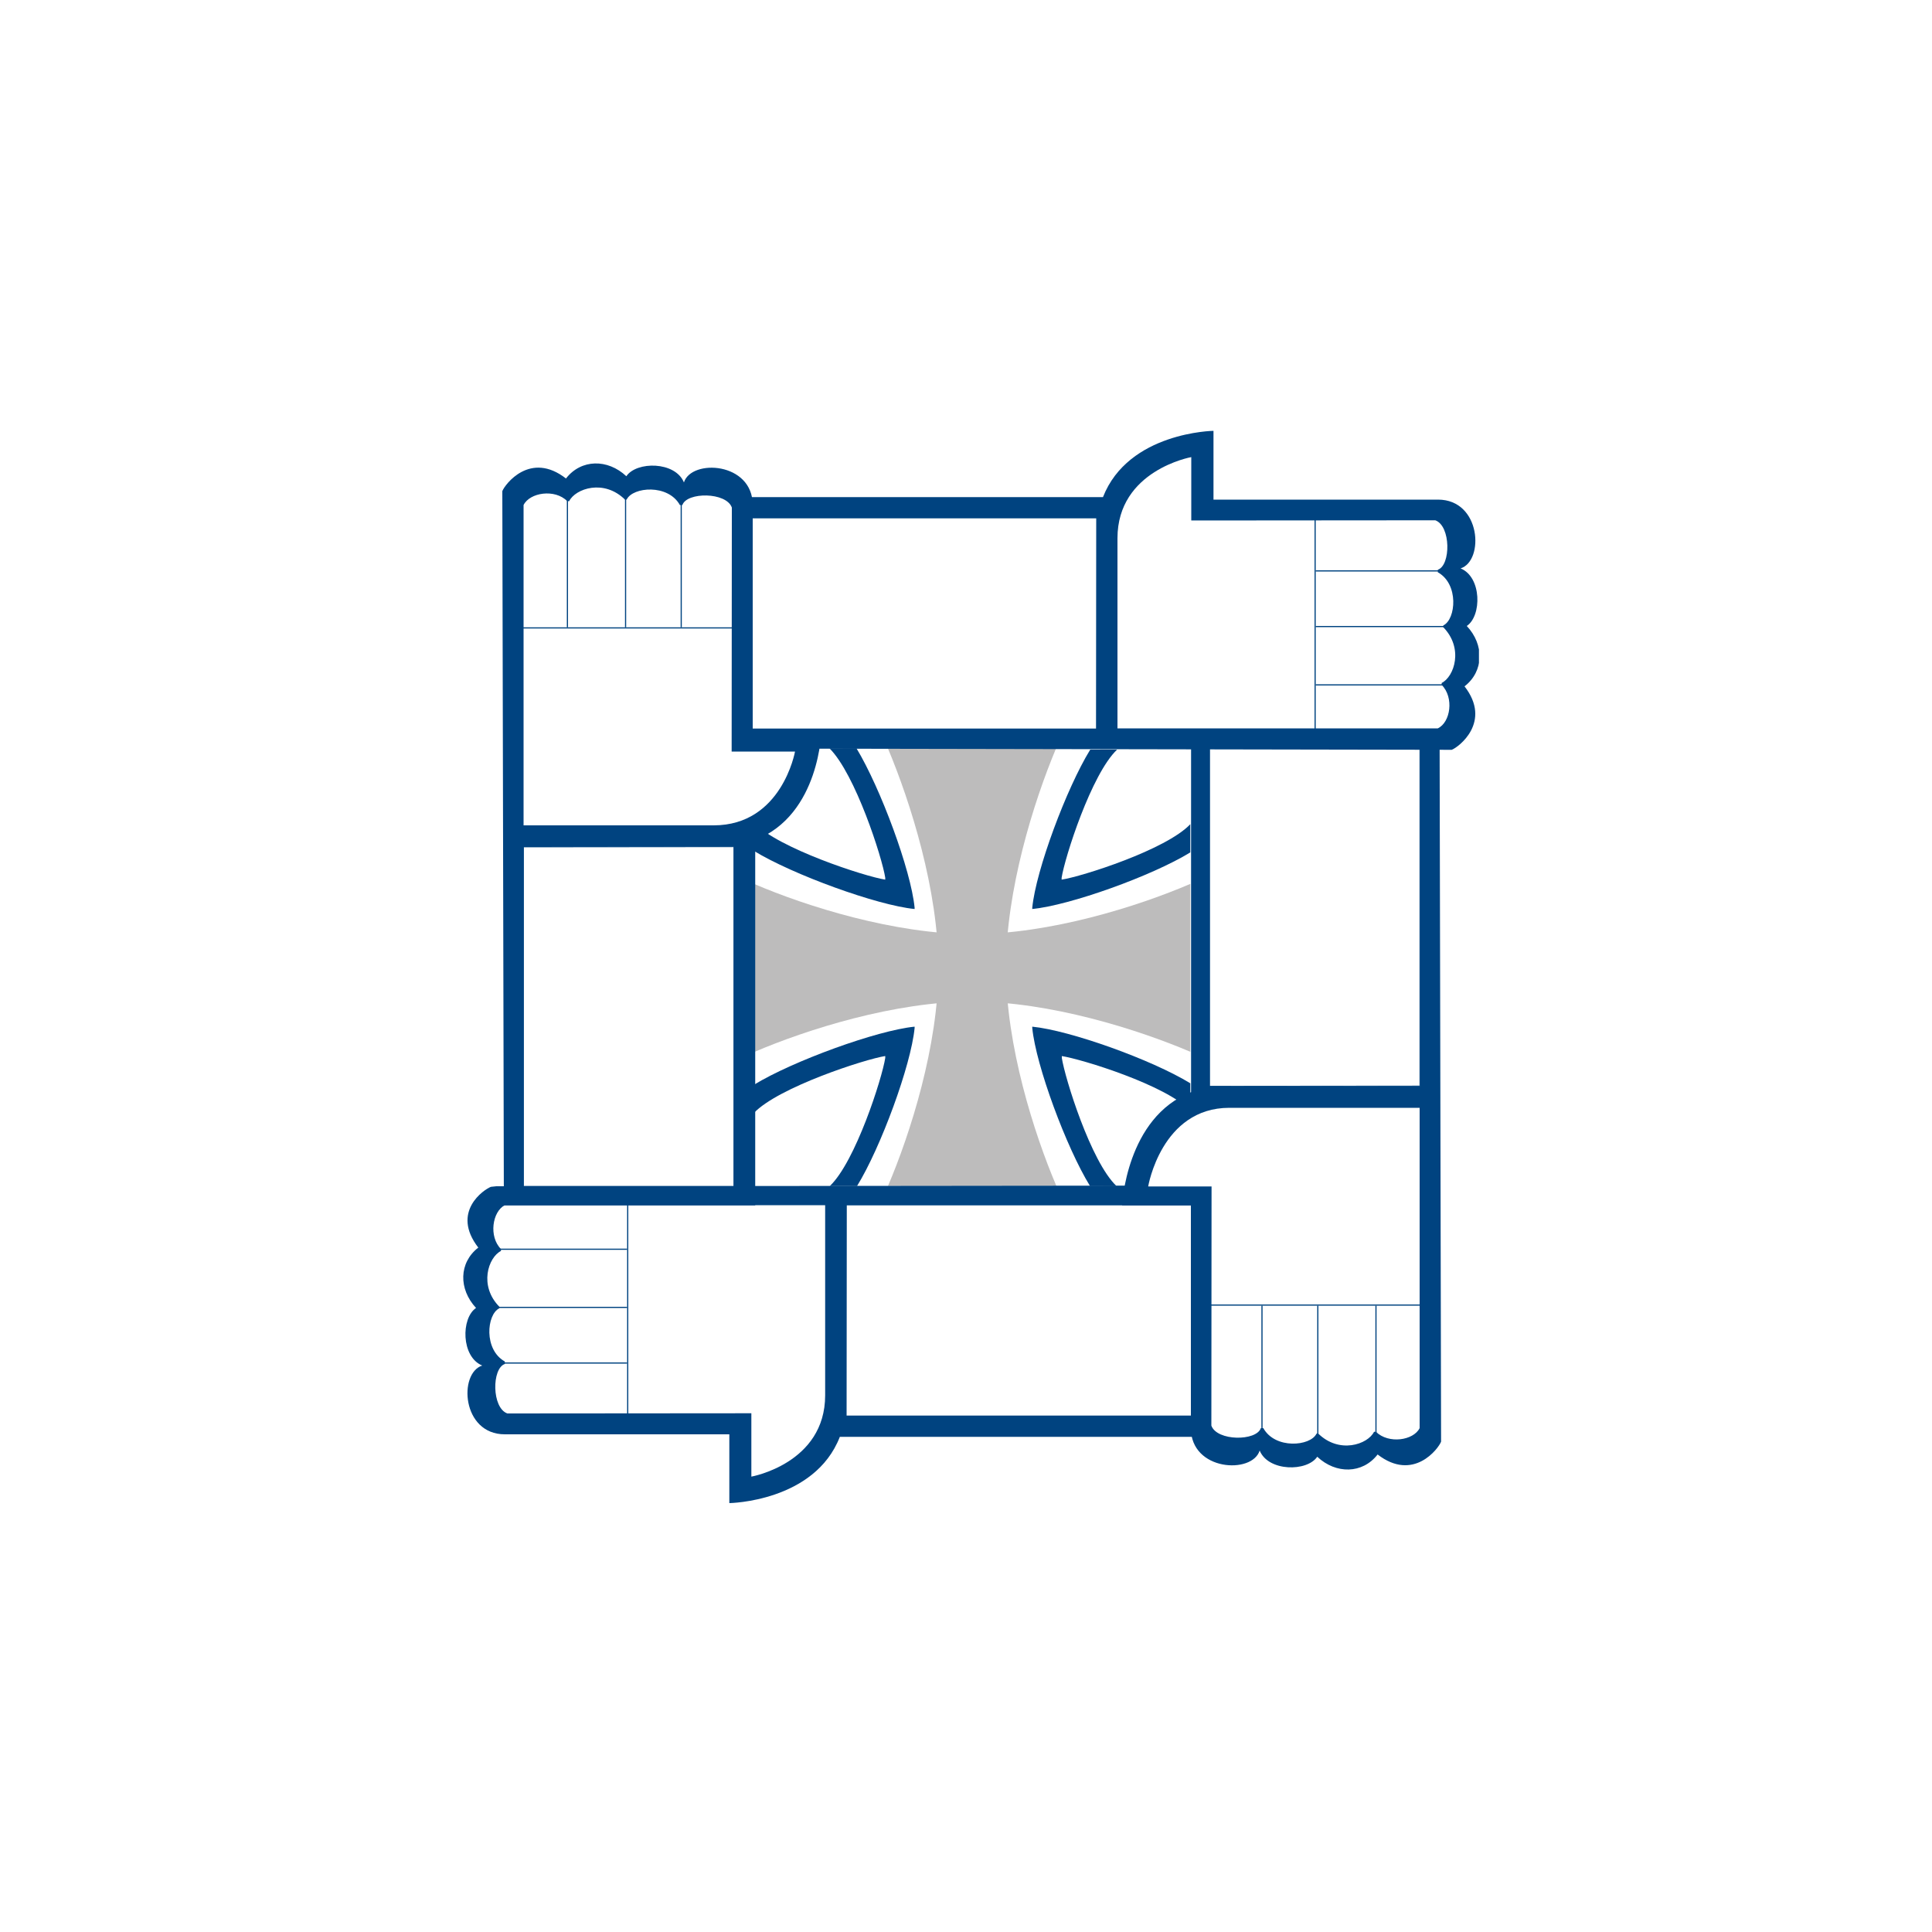
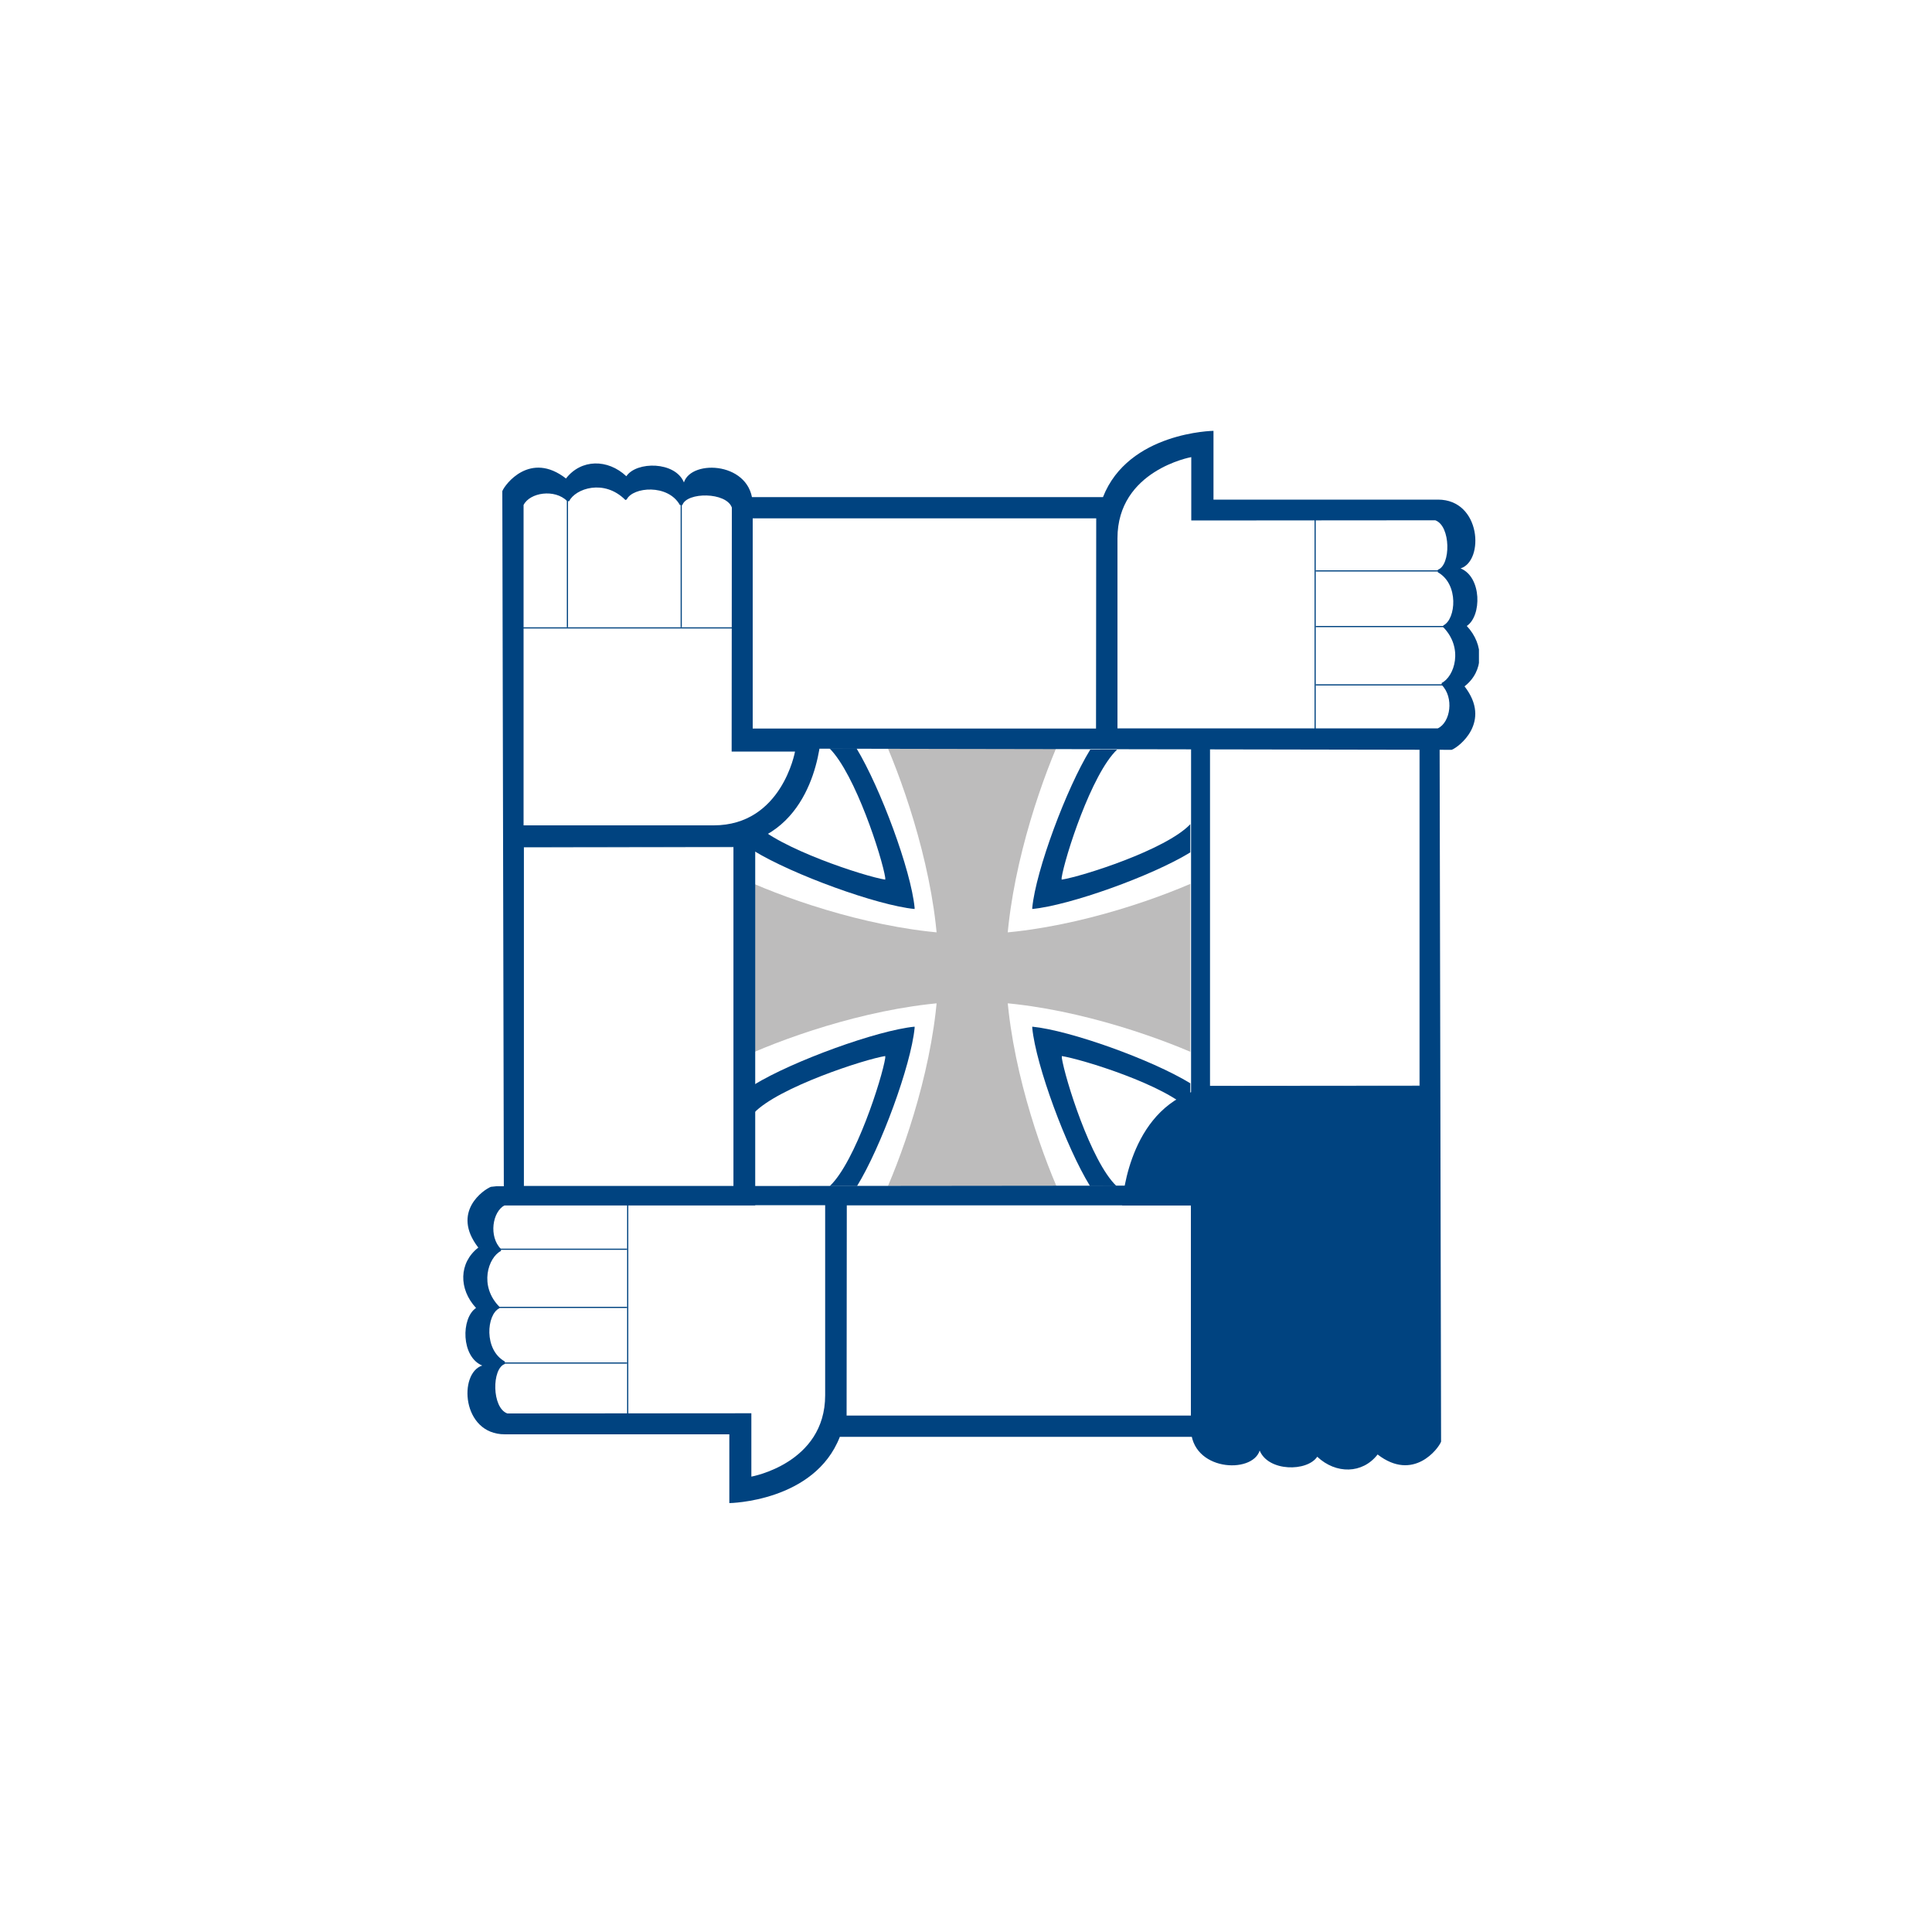
<svg xmlns="http://www.w3.org/2000/svg" width="100%" height="100%" viewBox="0 0 1000 1000" version="1.1" xml:space="preserve" style="fill-rule:evenodd;clip-rule:evenodd;">
  <rect x="0" y="0" width="1000" height="1000" style="fill:#fff;" />
  <g>
    <path d="M459.6,387.4c11.7,27.9 26.1,73.4 26.1,113.6c0,40.2 -14.5,85.7 -26.1,112.9l87.2,-0c-11.6,-27.2 -26.1,-72.8 -26.1,-112.9c0,-40.1 14.2,-85.7 25.9,-113.6l-87,-0Z" style="fill:#bdbcbc;fill-rule:nonzero;" />
    <path d="M390.3,457.5c27.2,11.7 72.8,26 112.9,26c40.2,0 85.7,-14.3 112.9,-26l0,86.9c-27.2,-11.6 -72.8,-26 -112.9,-26c-40.1,0 -85.8,14.5 -113,26.2l0.1,-87.1Z" style="fill:#bdbcbc;fill-rule:nonzero;" />
    <path d="M549.5,546.6c10.4,1.6 54,15 66.6,28.3l0,-14.2c-20.1,-12.3 -62.4,-27.4 -81.8,-29.3l-0,0.7c1.9,19.4 17.6,61.8 29.9,81.8l13.7,0c-13.3,-12.6 -26.7,-55.9 -28.3,-66.3l-0,-1l-0.1,0Z" style="fill:#004380;" />
    <path d="M458.2,546.6c-10.4,1.6 -55.4,16.2 -68,29.5l0,-14.6c20.1,-12.3 63.8,-28.2 83.2,-30.1l0,0.7c-1.9,19.4 -17.5,61.8 -29.8,81.8l-14.1,0c13.3,-12.6 27.1,-55.9 28.7,-66.3l0,-1Z" style="fill:#004380;" />
    <path d="M549.5,455.3c10.4,-1.6 54,-15.4 66.6,-28.7l0,14.6c-20.1,12.3 -62.4,27.4 -81.8,29.3l-0,-0.7c1.9,-19.4 17.7,-61.8 30,-81.8l13.9,-0c-13.3,12.6 -27.1,55.9 -28.7,66.3l0,1Z" style="fill:#004380;" />
    <path d="M458.2,455.3c-10.4,-1.6 -55.4,-16.2 -68,-29.5l0,14.6c20.1,12.3 63.8,28.2 83.2,30.1l0,-0.7c-1.9,-19.4 -17.6,-61.8 -30.1,-82.5l-14,-0c13.4,13.3 27.3,56.6 28.9,67l0,1Z" style="fill:#004380;" />
    <path d="M256.9,614l-2.8,0.3c-3.5,1.3 -20.9,12.9 -6.5,31.5l-0.1,0c-10,7.8 -10.2,21.4 -1.1,31.2c-7.8,5.2 -7.8,25.3 3.2,29.8c-12.3,3.9 -10.7,35.6 11.7,35.6l116.2,0l0,35.6c0,0 44.1,-0.6 57.2,-34.3l214.8,0l0,-130.1l-392.6,0.4Z" style="fill:#004380;" />
    <path d="M259.3,646.5l0,1c-6.5,3.2 -11.7,18.1 -0.6,29.1l-0.3,0.6c-6.5,3.2 -8.1,21.4 2.9,27.5l0,1.3c-6.8,2.3 -6.8,22.7 1.3,25.6l126.3,-0.1l0,32.8c0,0 38.2,-6.8 38.2,-42.1l0,-98.4l-165.8,0c-6.5,3.3 -8.4,16.3 -2,22.7" style="fill:#fff;" />
    <path d="M256.6,646.6l68,0" style="fill:none;fill-rule:nonzero;stroke:#004380;stroke-width:0.6px;" />
    <path d="M254.2,676.7l70.4,0" style="fill:none;fill-rule:nonzero;stroke:#004380;stroke-width:0.6px;" />
    <path d="M256.6,705.5l68,0" style="fill:none;fill-rule:nonzero;stroke:#004380;stroke-width:0.6px;" />
    <path d="M324.9,734l-0,-111.1" style="fill:none;fill-rule:nonzero;stroke:#004380;stroke-width:0.6px;" />
    <path d="M438.3,623.9l200.1,0l0,108.8l-200.2,0l0.1,-108.8Z" style="fill:#fff;" />
    <path d="M745.1,363.2l-128.6,0l0,202.1c-33.7,13.1 -35.7,58.6 -35.7,58.6l35.6,0l0,115.3c0,22.3 31.8,23.9 35.6,11.6c4.5,11 24.6,11 29.8,3.2c9.7,9.1 23.4,8.9 31.2,-1.1l0,-0.1c18.6,14.4 31.6,-3.1 32.9,-6.6l0,-0.6l-0.8,-382.4Z" style="fill:#004380;" />
-     <path d="M712.2,741.1l-1,0c-3.2,6.5 -18.1,11.7 -29.1,0.7l-0.7,0.3c-3.2,6.5 -21.4,8.1 -27.5,-2.9l-1.3,0c-2.3,6.8 -22.7,6.8 -25.6,-1.3l0.1,-123.8l-32.8,0c-0,0 6.8,-40.7 42,-40.7l98.5,0l-0,165.8c-3.2,6.4 -16.1,8.3 -22.6,1.9" style="fill:#fff;" />
    <path d="M712.2,746.3l0,-70.5" style="fill:none;fill-rule:nonzero;stroke:#004380;stroke-width:0.6px;" />
    <path d="M682.1,746.3l0,-70.5" style="fill:none;fill-rule:nonzero;stroke:#004380;stroke-width:0.6px;" />
-     <path d="M653.2,743.8l0,-68" style="fill:none;fill-rule:nonzero;stroke:#004380;stroke-width:0.6px;" />
    <path d="M624.8,675.5l111,0" style="fill:none;fill-rule:nonzero;stroke:#004380;stroke-width:0.6px;" />
    <path d="M734.9,562.1l0,-187.8l-108.8,0l0,187.9l108.8,-0.1Z" style="fill:#fff;" />
    <path d="M734.9,562.1l0,-187.8l-108.8,0l0,187.9l108.8,-0.1Z" style="fill:none;fill-rule:nonzero;stroke:#004380;stroke-width:0.34px;" />
    <clipPath id="_clip1">
      <rect x="233.2" y="223" width="532.3" height="555" />
    </clipPath>
    <g clip-path="url(#_clip1)">
      <path d="M750.8,388.1l0.6,0c3.5,-1.3 21,-14.4 6.6,-32.9l0.1,-0c10,-7.8 10.2,-21.5 1.1,-31.2c7.8,-5.2 7.8,-25.3 -3.2,-29.8c12.3,-3.9 10.7,-35.6 -11.7,-35.6l-116.2,-0l0,-35.6c0,-0 -44,0.6 -57.2,34.3l-208.7,0l0,130.1l388.6,0.7Z" style="fill:#004380;" />
    </g>
    <path d="M746.2,354.5l0,-1c6.5,-3.2 11.6,-18.1 0.6,-29.1l0.3,-0.7c6.5,-3.2 8.1,-21.4 -2.9,-27.5l0,-1.3c6.8,-2.3 6.8,-22.7 -1.3,-25.6l-126.3,0.1l0,-32.8c0,0 -38.2,6.8 -38.2,42l0,98.4l165.8,0c6.6,-3.1 8.5,-16 2,-22.5" style="fill:#fff;" />
    <path d="M751.4,354.5l-70.4,0" style="fill:none;fill-rule:nonzero;stroke:#004380;stroke-width:0.6px;" />
    <path d="M751.4,324.3l-70.4,0" style="fill:none;fill-rule:nonzero;stroke:#004380;stroke-width:0.6px;" />
    <path d="M749,295.5l-68,0" style="fill:none;fill-rule:nonzero;stroke:#004380;stroke-width:0.6px;" />
    <path d="M680.7,267l0,111.1" style="fill:none;fill-rule:nonzero;stroke:#004380;stroke-width:0.6px;" />
    <path d="M567.3,377.1l-194,0l-0,-108.8l194.1,0l-0.1,108.8Z" style="fill:#fff;" />
    <path d="M260.8,623.9l130.1,0l0,-189.1c33.7,-13.2 34.3,-57.2 34.3,-57.2l-35.6,0l0,-116.2c0,-22.3 -31.7,-24 -35.6,-11.7c-4.5,-11 -24.6,-11 -29.8,-3.2c-9.7,-9.1 -23.4,-8.9 -31.2,1.1l0,0.1c-18.6,-14.5 -31.7,3.1 -33,6.5l0,0.6l0.8,369.1Z" style="fill:#004380;" />
    <path d="M293.6,259.4l1,0c3.2,-6.5 18.1,-11.7 29.1,-0.6l0.7,-0.3c3.2,-6.5 21.4,-8.1 27.5,2.9l1.3,0c2.3,-6.8 22.7,-6.8 25.6,1.3l-0.1,126.3l32.8,0c-0,0 -6.8,38.2 -42.1,38.2l-98.4,0l0,-165.8c3.2,-6.5 16.2,-8.5 22.6,-2" style="fill:#fff;" />
    <path d="M293.7,254.2l0,70.5" style="fill:none;fill-rule:nonzero;stroke:#004380;stroke-width:0.6px;" />
-     <path d="M323.8,254.2l0,70.5" style="fill:none;fill-rule:nonzero;stroke:#004380;stroke-width:0.6px;" />
    <path d="M352.6,256.7l0,68" style="fill:none;fill-rule:nonzero;stroke:#004380;stroke-width:0.6px;" />
    <path d="M381.1,325l-111.1,0" style="fill:none;fill-rule:nonzero;stroke:#004380;stroke-width:0.6px;" />
    <path d="M271,438.4l0,175.6l108.8,0l0,-175.7l-108.8,0.1Z" style="fill:#fff;" />
    <path d="M271,438.4l0,175.6l108.8,0l0,-175.7l-108.8,0.1Z" style="fill:none;fill-rule:nonzero;stroke:#004380;stroke-width:0.34px;" />
  </g>
</svg>